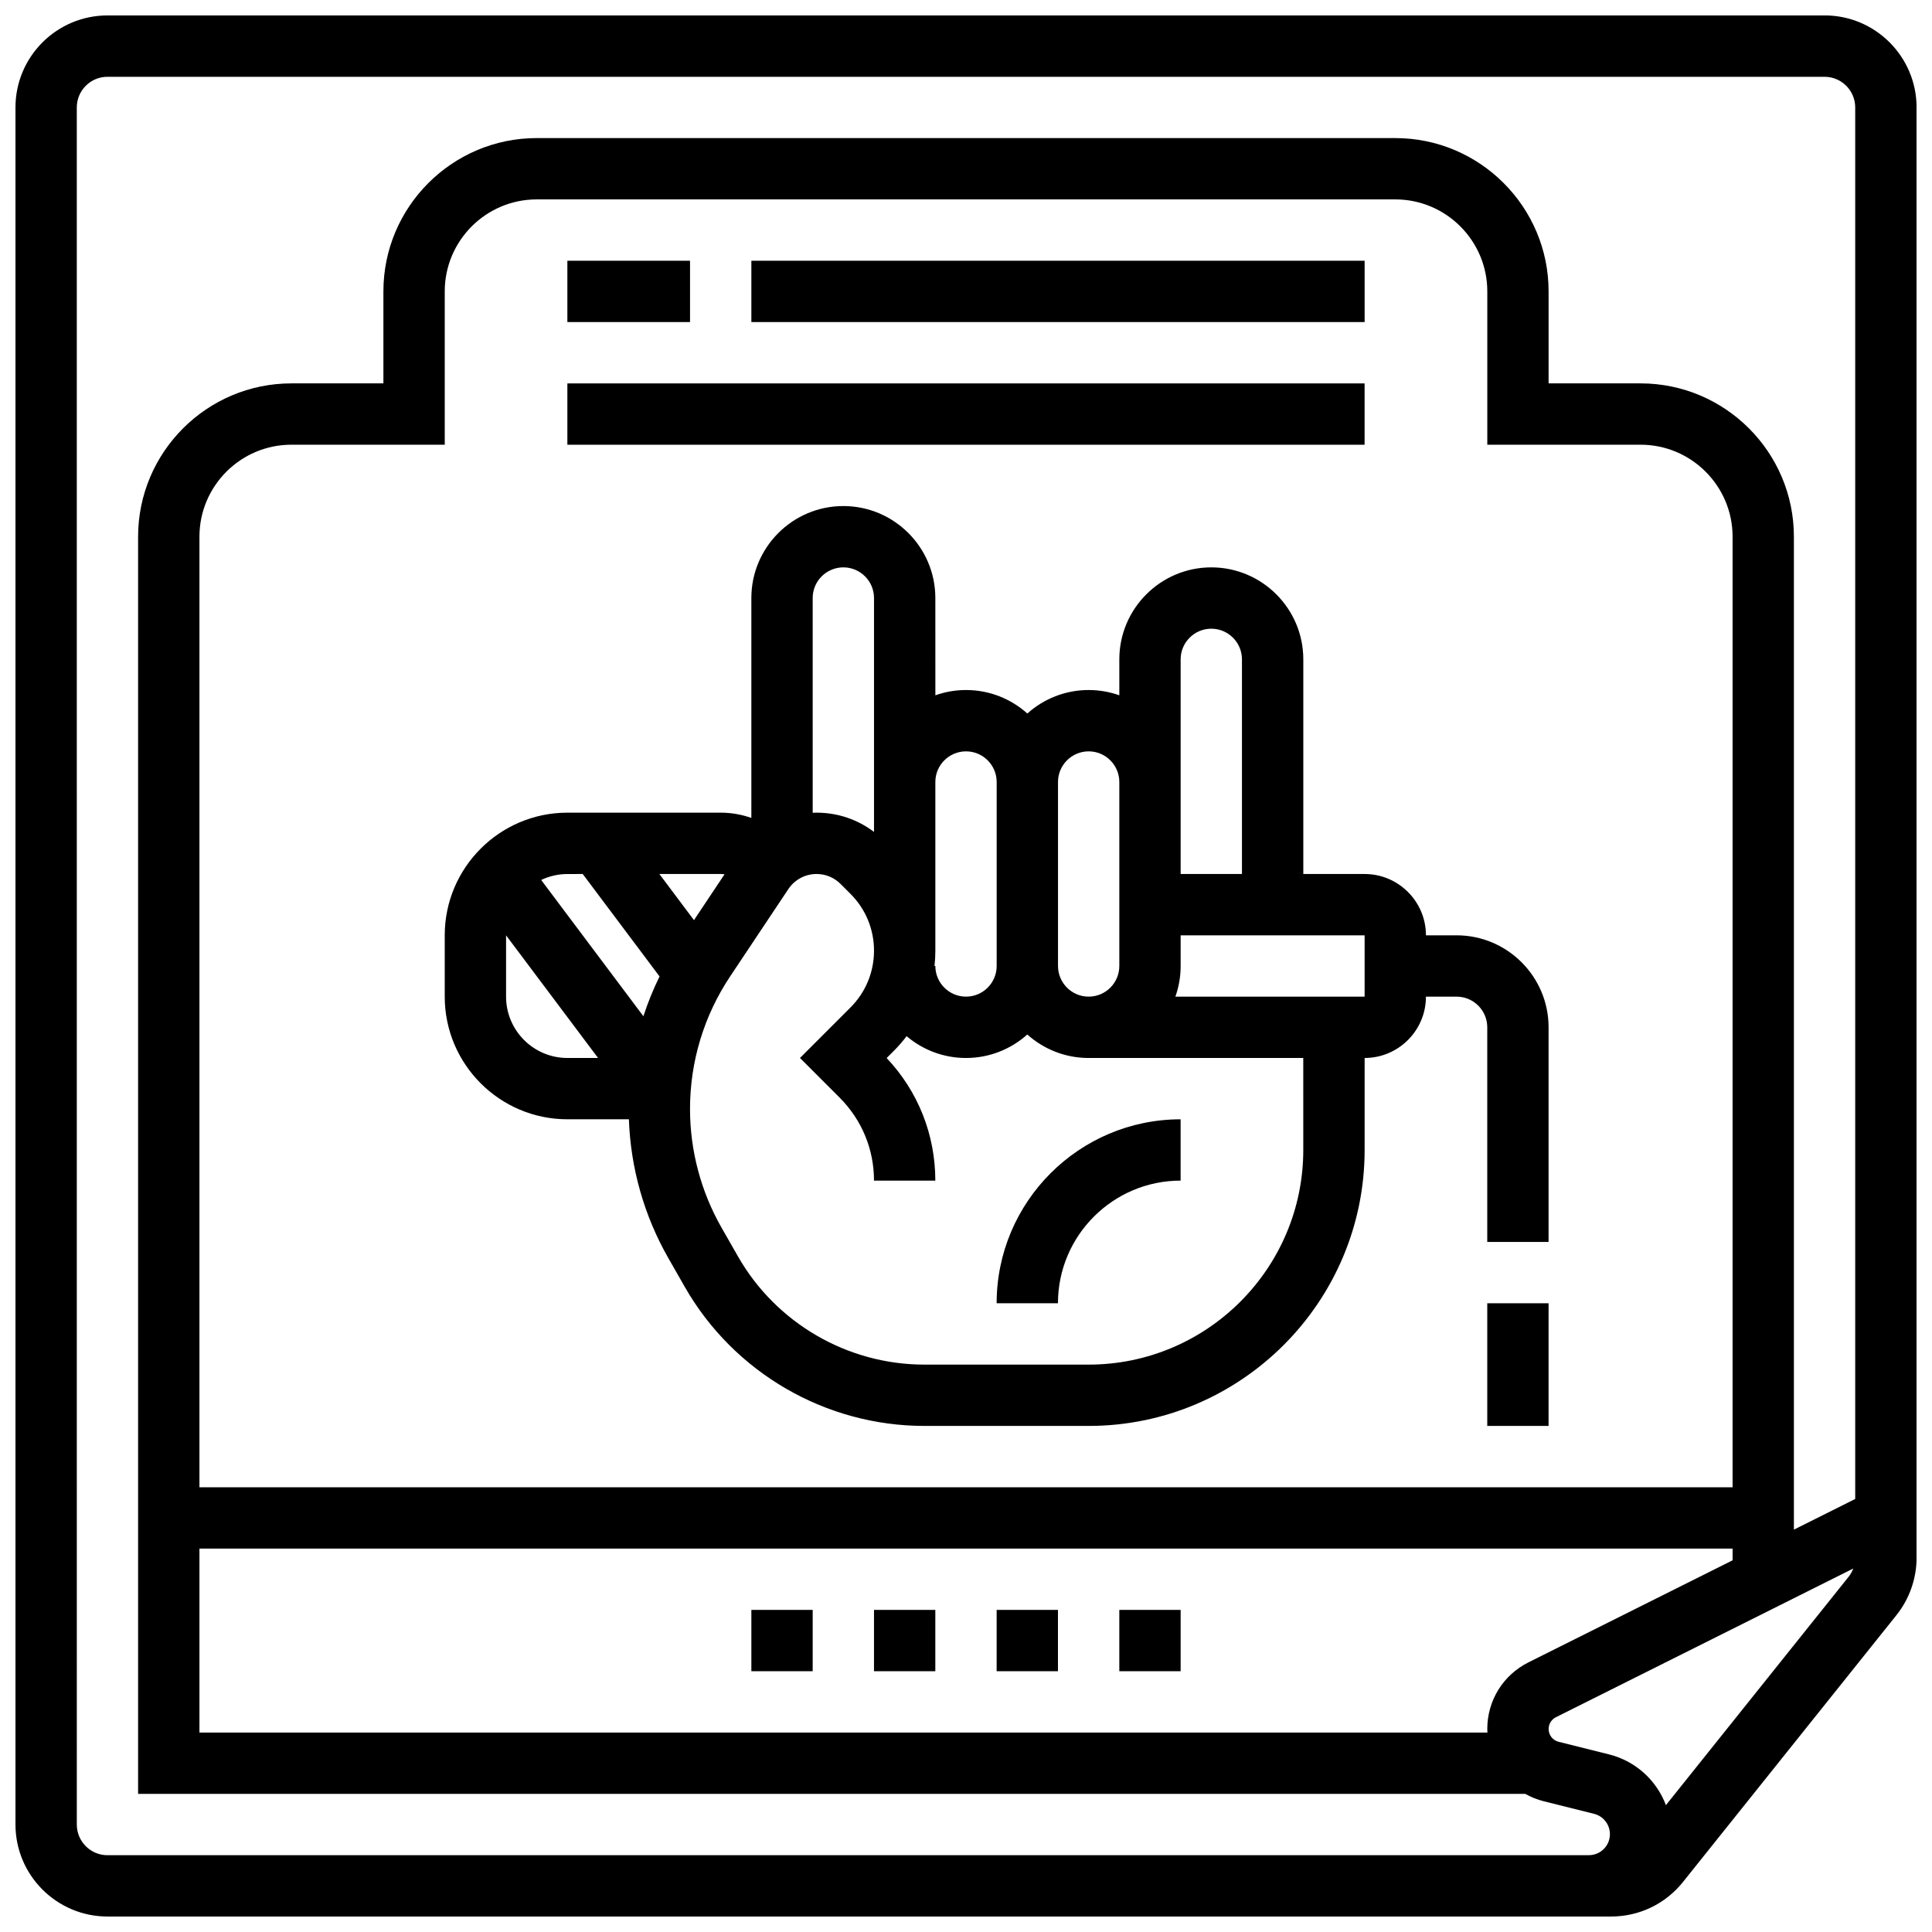
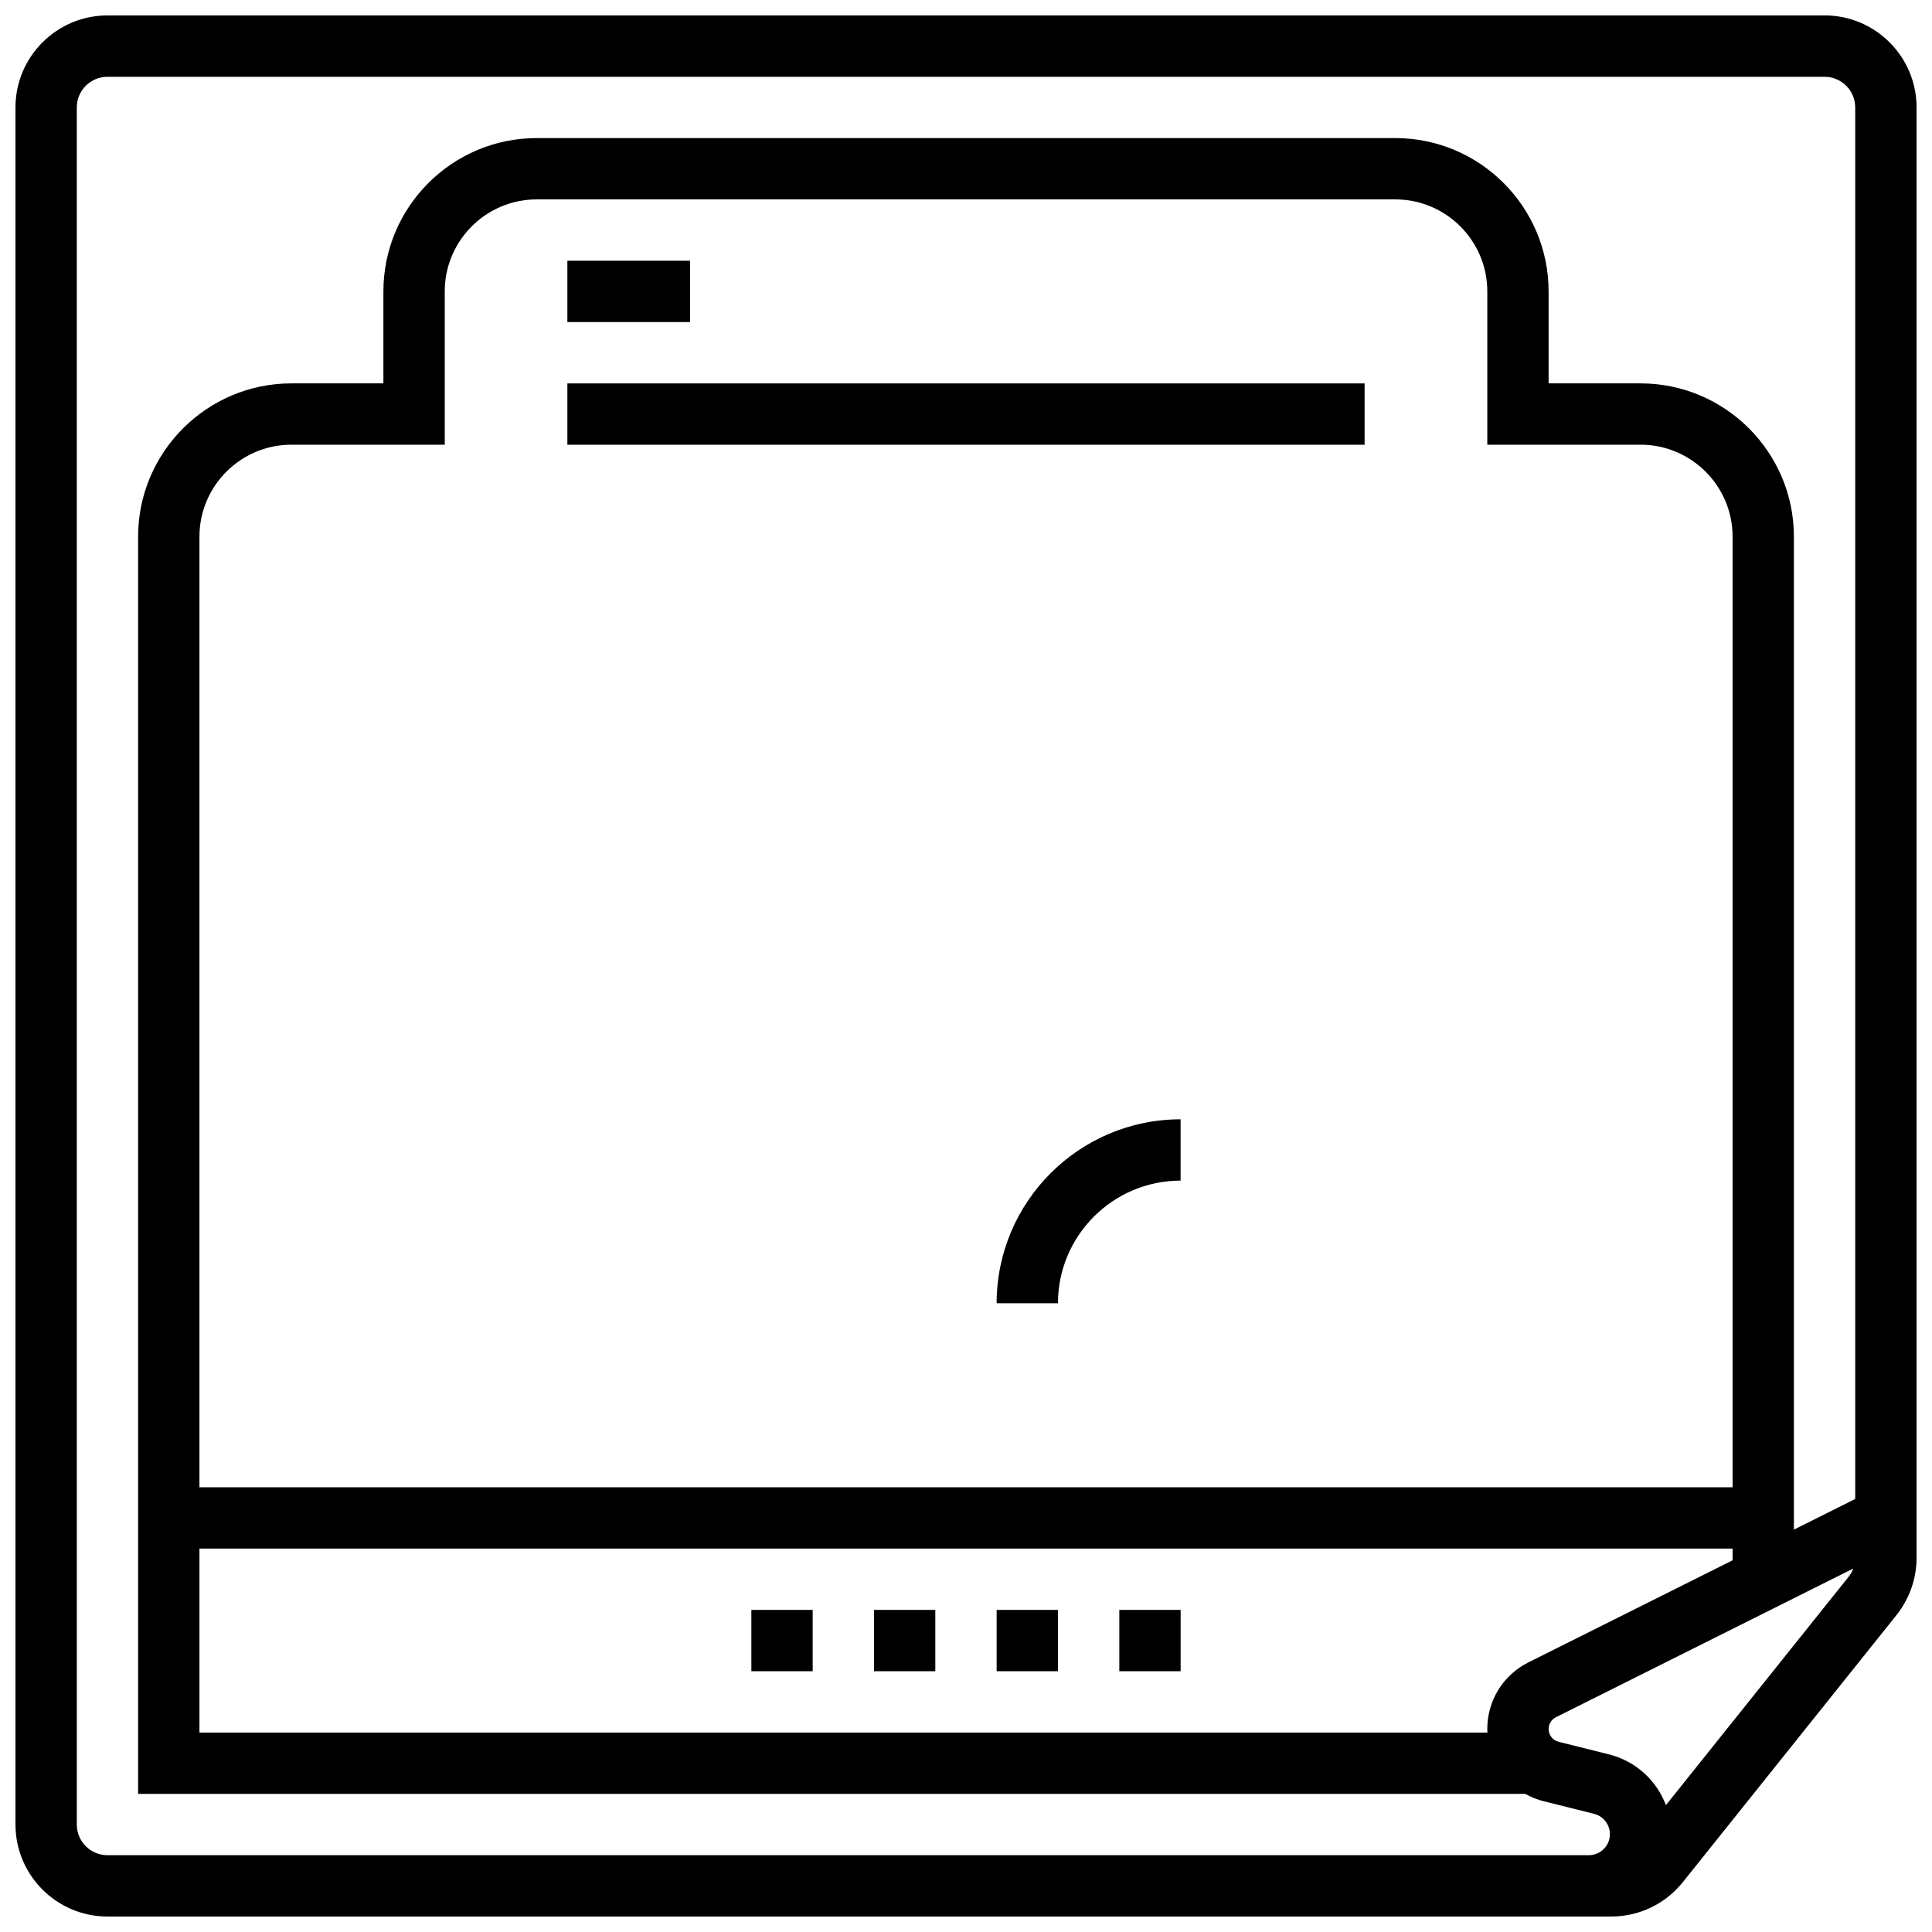
<svg xmlns="http://www.w3.org/2000/svg" width="800px" height="800px" version="1.1" viewBox="144 144 512 512">
  <defs>
    <clipPath id="a">
      <path d="m148.09 148.09h503.81v503.81h-503.81z" />
    </clipPath>
  </defs>
-   <path d="m521.89 391.87c0-8.961-7.293-16.25-16.25-16.25h-16.25v-56.883c0-13.441-10.938-24.379-24.379-24.379-13.441 0-24.379 10.938-24.379 24.379v9.523c-2.543-0.902-5.277-1.398-8.125-1.398-6.238 0-11.938 2.359-16.25 6.227-4.316-3.867-10.012-6.227-16.25-6.227-2.848 0-5.582 0.496-8.125 1.398l-0.008-25.773c0-13.441-10.938-24.379-24.379-24.379-13.441 0-24.379 10.938-24.379 24.379v58.273c-2.578-0.91-5.32-1.395-8.125-1.395h-40.629c-17.922 0-32.504 14.582-32.504 32.504v16.25c0 17.922 14.582 32.504 32.504 32.504h16.301c0.445 12.895 4.031 25.551 10.441 36.766l4.367 7.644c12.988 22.734 37.32 36.852 63.5 36.852h43.535c40.324 0 73.133-32.809 73.133-73.133v-24.379c8.961 0 16.25-7.293 16.25-16.25h8.125c4.481 0 8.125 3.644 8.125 8.125v56.883h16.25v-56.883c0-13.441-10.934-24.379-24.379-24.379zm-65.008-73.133c0-4.481 3.644-8.125 8.125-8.125 4.481 0 8.125 3.644 8.125 8.125v56.883h-16.25zm-24.375 24.379c4.481 0 8.125 3.644 8.125 8.125v48.754c0 4.481-3.644 8.125-8.125 8.125-4.481 0-8.125-3.644-8.125-8.125v-48.754c-0.004-4.481 3.644-8.125 8.125-8.125zm-32.504 0c4.481 0 8.125 3.644 8.125 8.125v48.754c0 4.481-3.644 8.125-8.125 8.125s-8.125-3.644-8.125-8.125h-0.223c0.145-1.34 0.223-2.695 0.223-4.062v-44.691c-0.004-4.481 3.644-8.125 8.125-8.125zm-32.504-48.758c4.481 0 8.125 3.644 8.125 8.125v61.984c-4.359-3.309-9.648-5.102-15.215-5.102-0.348 0-0.691 0.02-1.035 0.031l-0.004-56.91c0-4.481 3.648-8.129 8.129-8.129zm-31.484 81.332-8.105 12.156-9.168-12.227h16.25c0.348 0 0.688 0.027 1.023 0.07zm-37.586-0.07 20.363 27.152c-1.684 3.414-3.113 6.938-4.285 10.543l-27.086-36.113c2.109-1 4.457-1.578 6.941-1.578zm-20.316 32.504v-16.25l24.379 32.5h-8.125c-8.965 0-16.254-7.289-16.254-16.25zm211.27 40.629c0 31.363-25.516 56.883-56.883 56.883h-43.535c-20.359 0-39.285-10.98-49.387-28.66l-4.367-7.644c-5.461-9.559-8.348-20.43-8.348-31.438 0-12.551 3.68-24.703 10.641-35.148l15.414-23.125c1.672-2.508 4.469-4.004 7.481-4.004 2.402 0 4.66 0.934 6.359 2.637l2.617 2.617c4.027 4.027 6.246 9.375 6.246 15.062 0 5.691-2.215 11.039-6.238 15.062l-13.379 13.379 10.504 10.504c5.875 5.879 9.113 13.691 9.113 22h16.25c0-12.184-4.57-23.668-12.898-32.488l1.902-1.902c1.23-1.23 2.356-2.531 3.387-3.891 4.25 3.602 9.742 5.781 15.734 5.781 6.238 0 11.938-2.359 16.25-6.227 4.316 3.867 10.012 6.227 16.25 6.227h56.883zm16.254-40.629h-50.152c0.902-2.543 1.398-5.277 1.398-8.125v-8.125h48.754z" />
-   <path d="m538.14 489.38h16.25v32.504h-16.25z" />
  <path d="m408.12 489.38h16.25c0-17.922 14.582-32.504 32.504-32.504v-16.25c-26.883 0-48.754 21.871-48.754 48.754z" />
  <g clip-path="url(#a)">
    <path d="m627.53 148.09h-455.05c-13.445 0-24.379 10.938-24.379 24.379v455.05c0 13.441 10.934 24.379 24.379 24.379h398.49c7.449 0 14.387-3.336 19.035-9.148l56.566-70.711c3.445-4.305 5.344-9.715 5.344-15.227l-0.004-384.35c0-13.441-10.934-24.379-24.375-24.379zm-455.05 487.56c-4.481 0-8.125-3.644-8.125-8.125l-0.004-455.05c0-4.481 3.644-8.125 8.125-8.125h455.05c4.481 0 8.125 3.644 8.125 8.125v368.77l-16.25 8.125v-263.14c0-22.402-18.227-40.629-40.629-40.629h-24.379v-24.379c0-22.402-18.227-40.629-40.629-40.629h-227.53c-22.402 0-40.629 18.227-40.629 40.629v24.379h-24.379c-22.402 0-40.629 18.227-40.629 40.629v333.16h367.6c1.512 0.852 3.152 1.52 4.898 1.957l13.332 3.332c2.481 0.621 4.215 2.84 4.215 5.398 0 3.07-2.496 5.562-5.562 5.562zm376.58-51.109c-6.731 3.363-10.914 10.133-10.914 17.66 0 0.316 0.027 0.629 0.039 0.945h-341.33v-48.754h406.3v3.106zm29.715-322.69c13.441 0 24.379 10.938 24.379 24.379v251.91h-406.3v-251.91c0-13.441 10.934-24.379 24.379-24.379h40.629v-40.629c0-13.441 10.934-24.379 24.379-24.379h227.53c13.441 0 24.379 10.938 24.379 24.379v40.629zm6.711 360.53c-2.469-6.547-7.996-11.68-15.109-13.457l-13.332-3.332c-1.559-0.391-2.644-1.785-2.644-3.387 0-1.332 0.738-2.527 1.93-3.125l78.801-39.402c-0.301 0.797-0.719 1.547-1.254 2.215z" />
  </g>
  <path d="m294.36 213.1h32.504v16.25h-32.504z" />
-   <path d="m343.12 213.1h162.52v16.25h-162.52z" />
  <path d="m294.36 245.61h211.27v16.25h-211.27z" />
  <path d="m375.62 570.64h16.25v16.25h-16.25z" />
  <path d="m343.12 570.64h16.25v16.25h-16.25z" />
  <path d="m440.63 570.64h16.25v16.25h-16.25z" />
  <path d="m408.12 570.64h16.25v16.25h-16.25z" />
</svg>